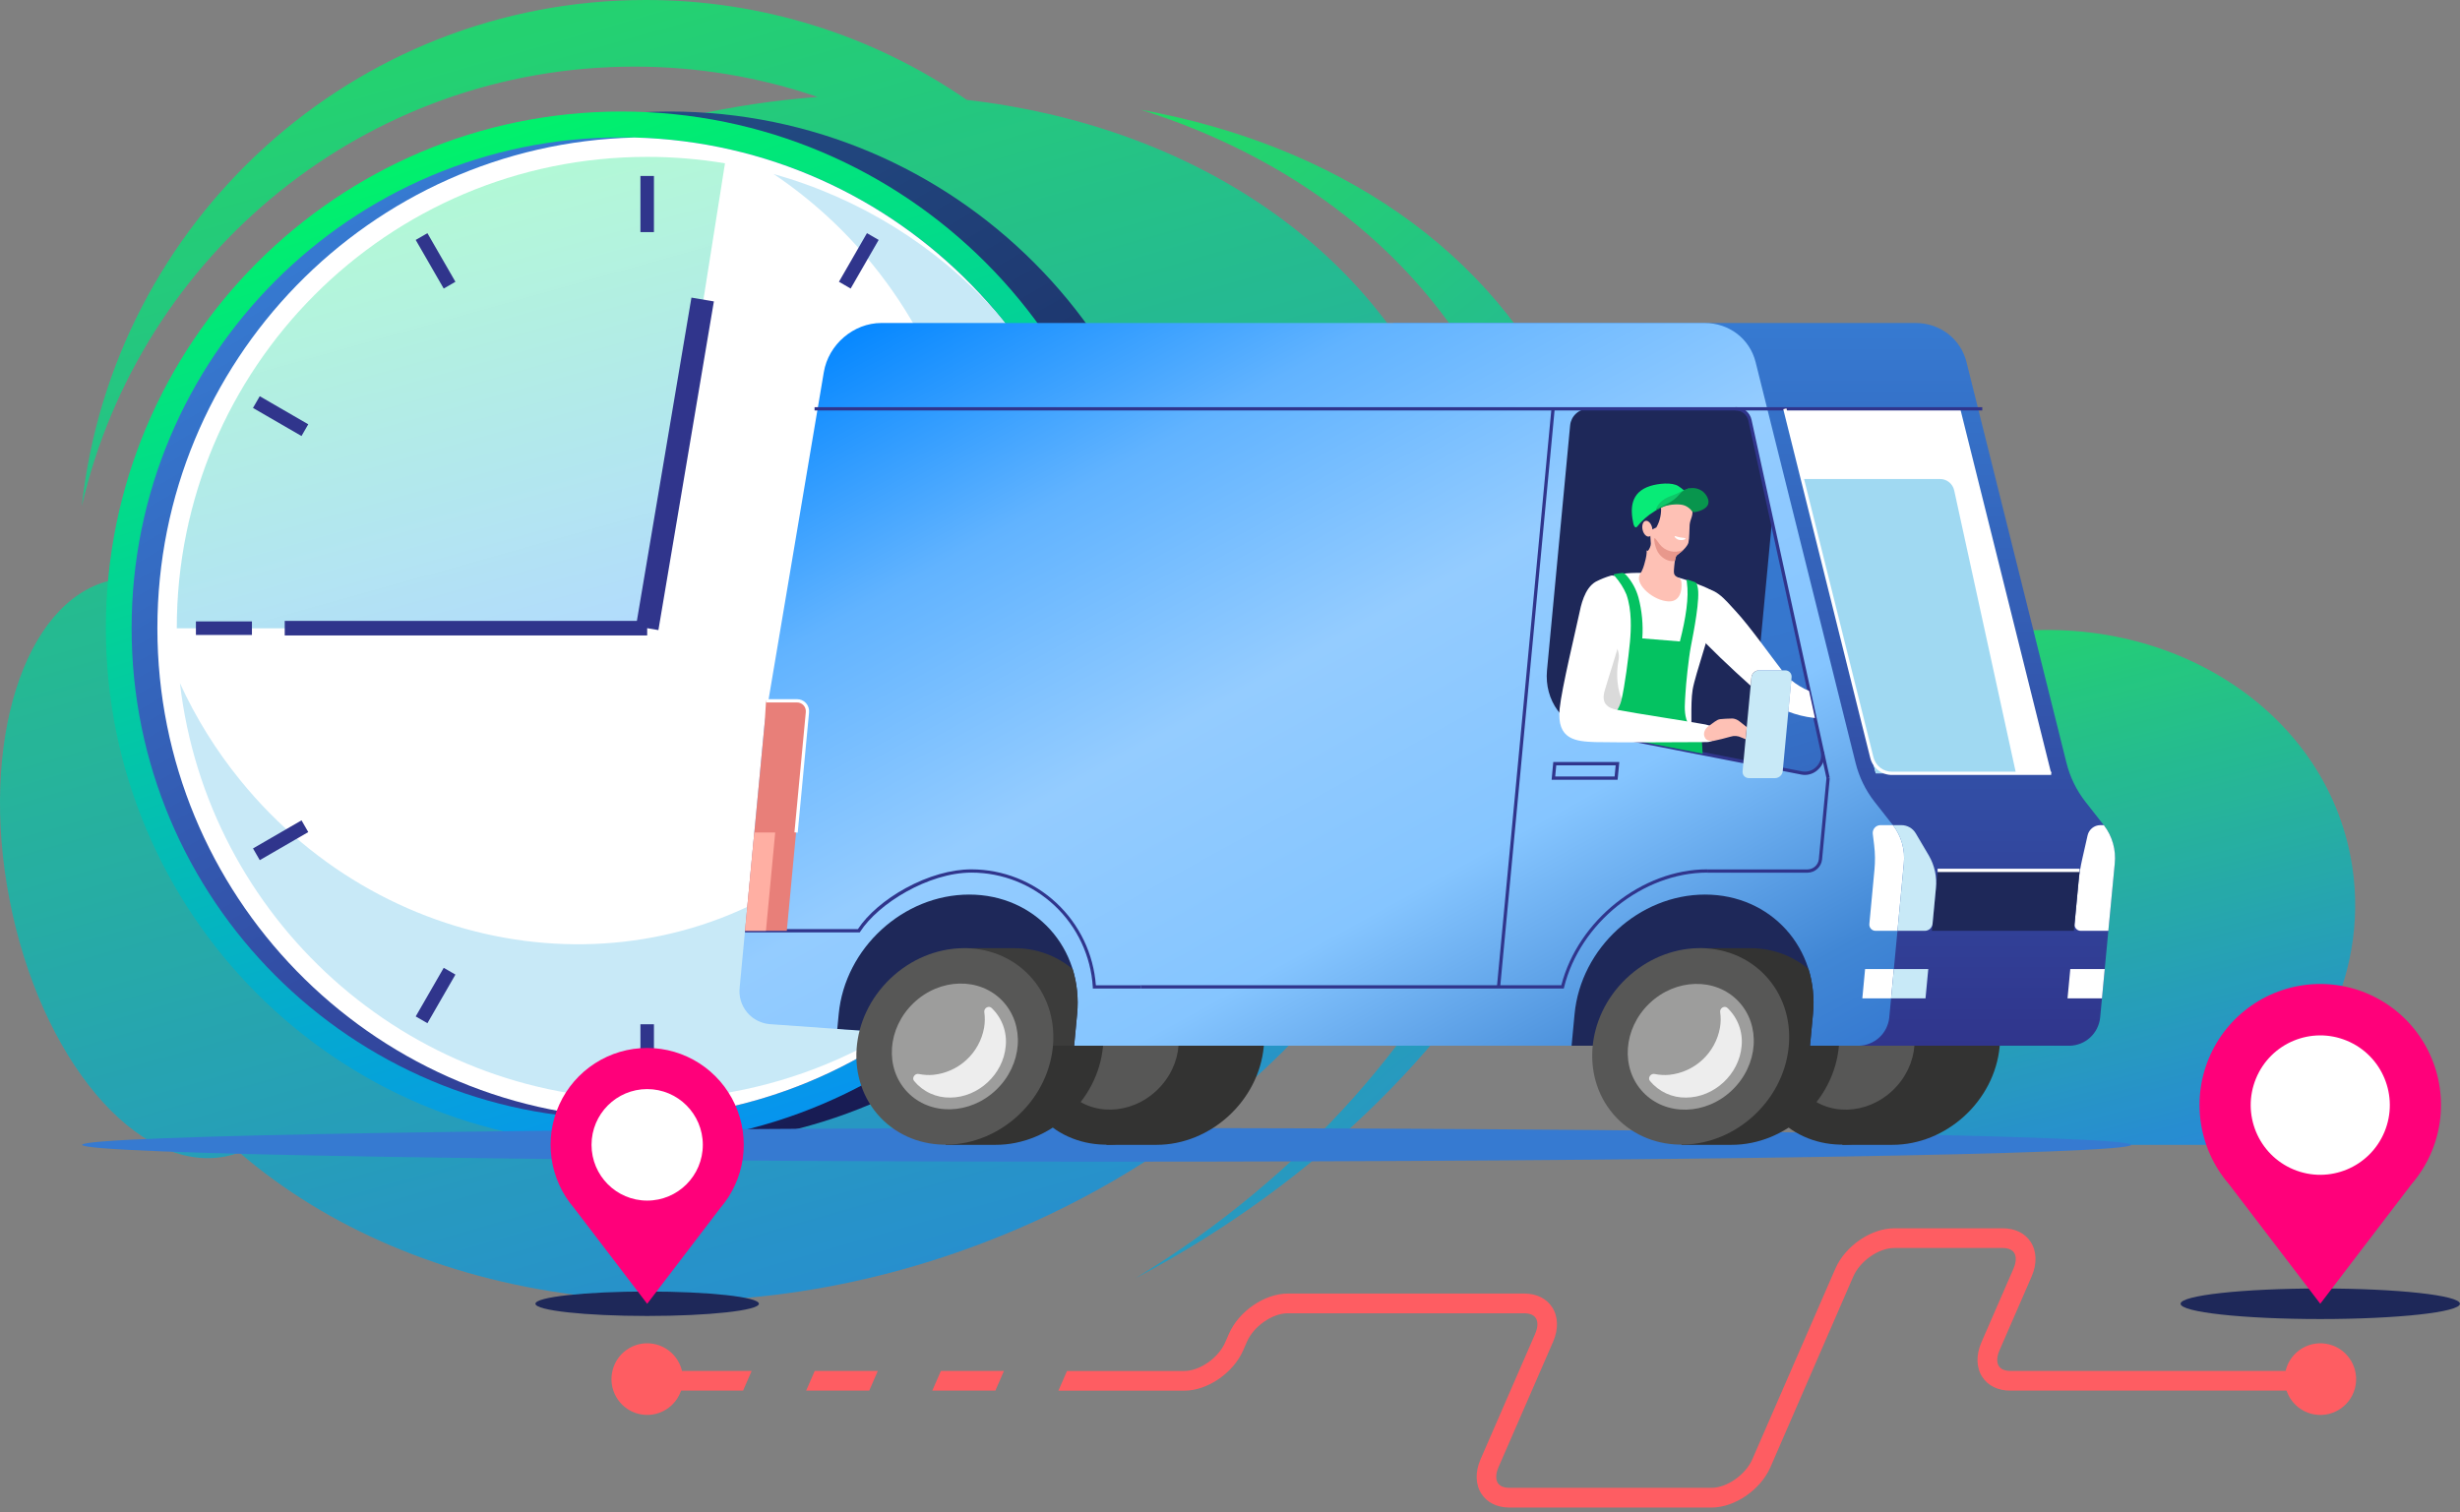
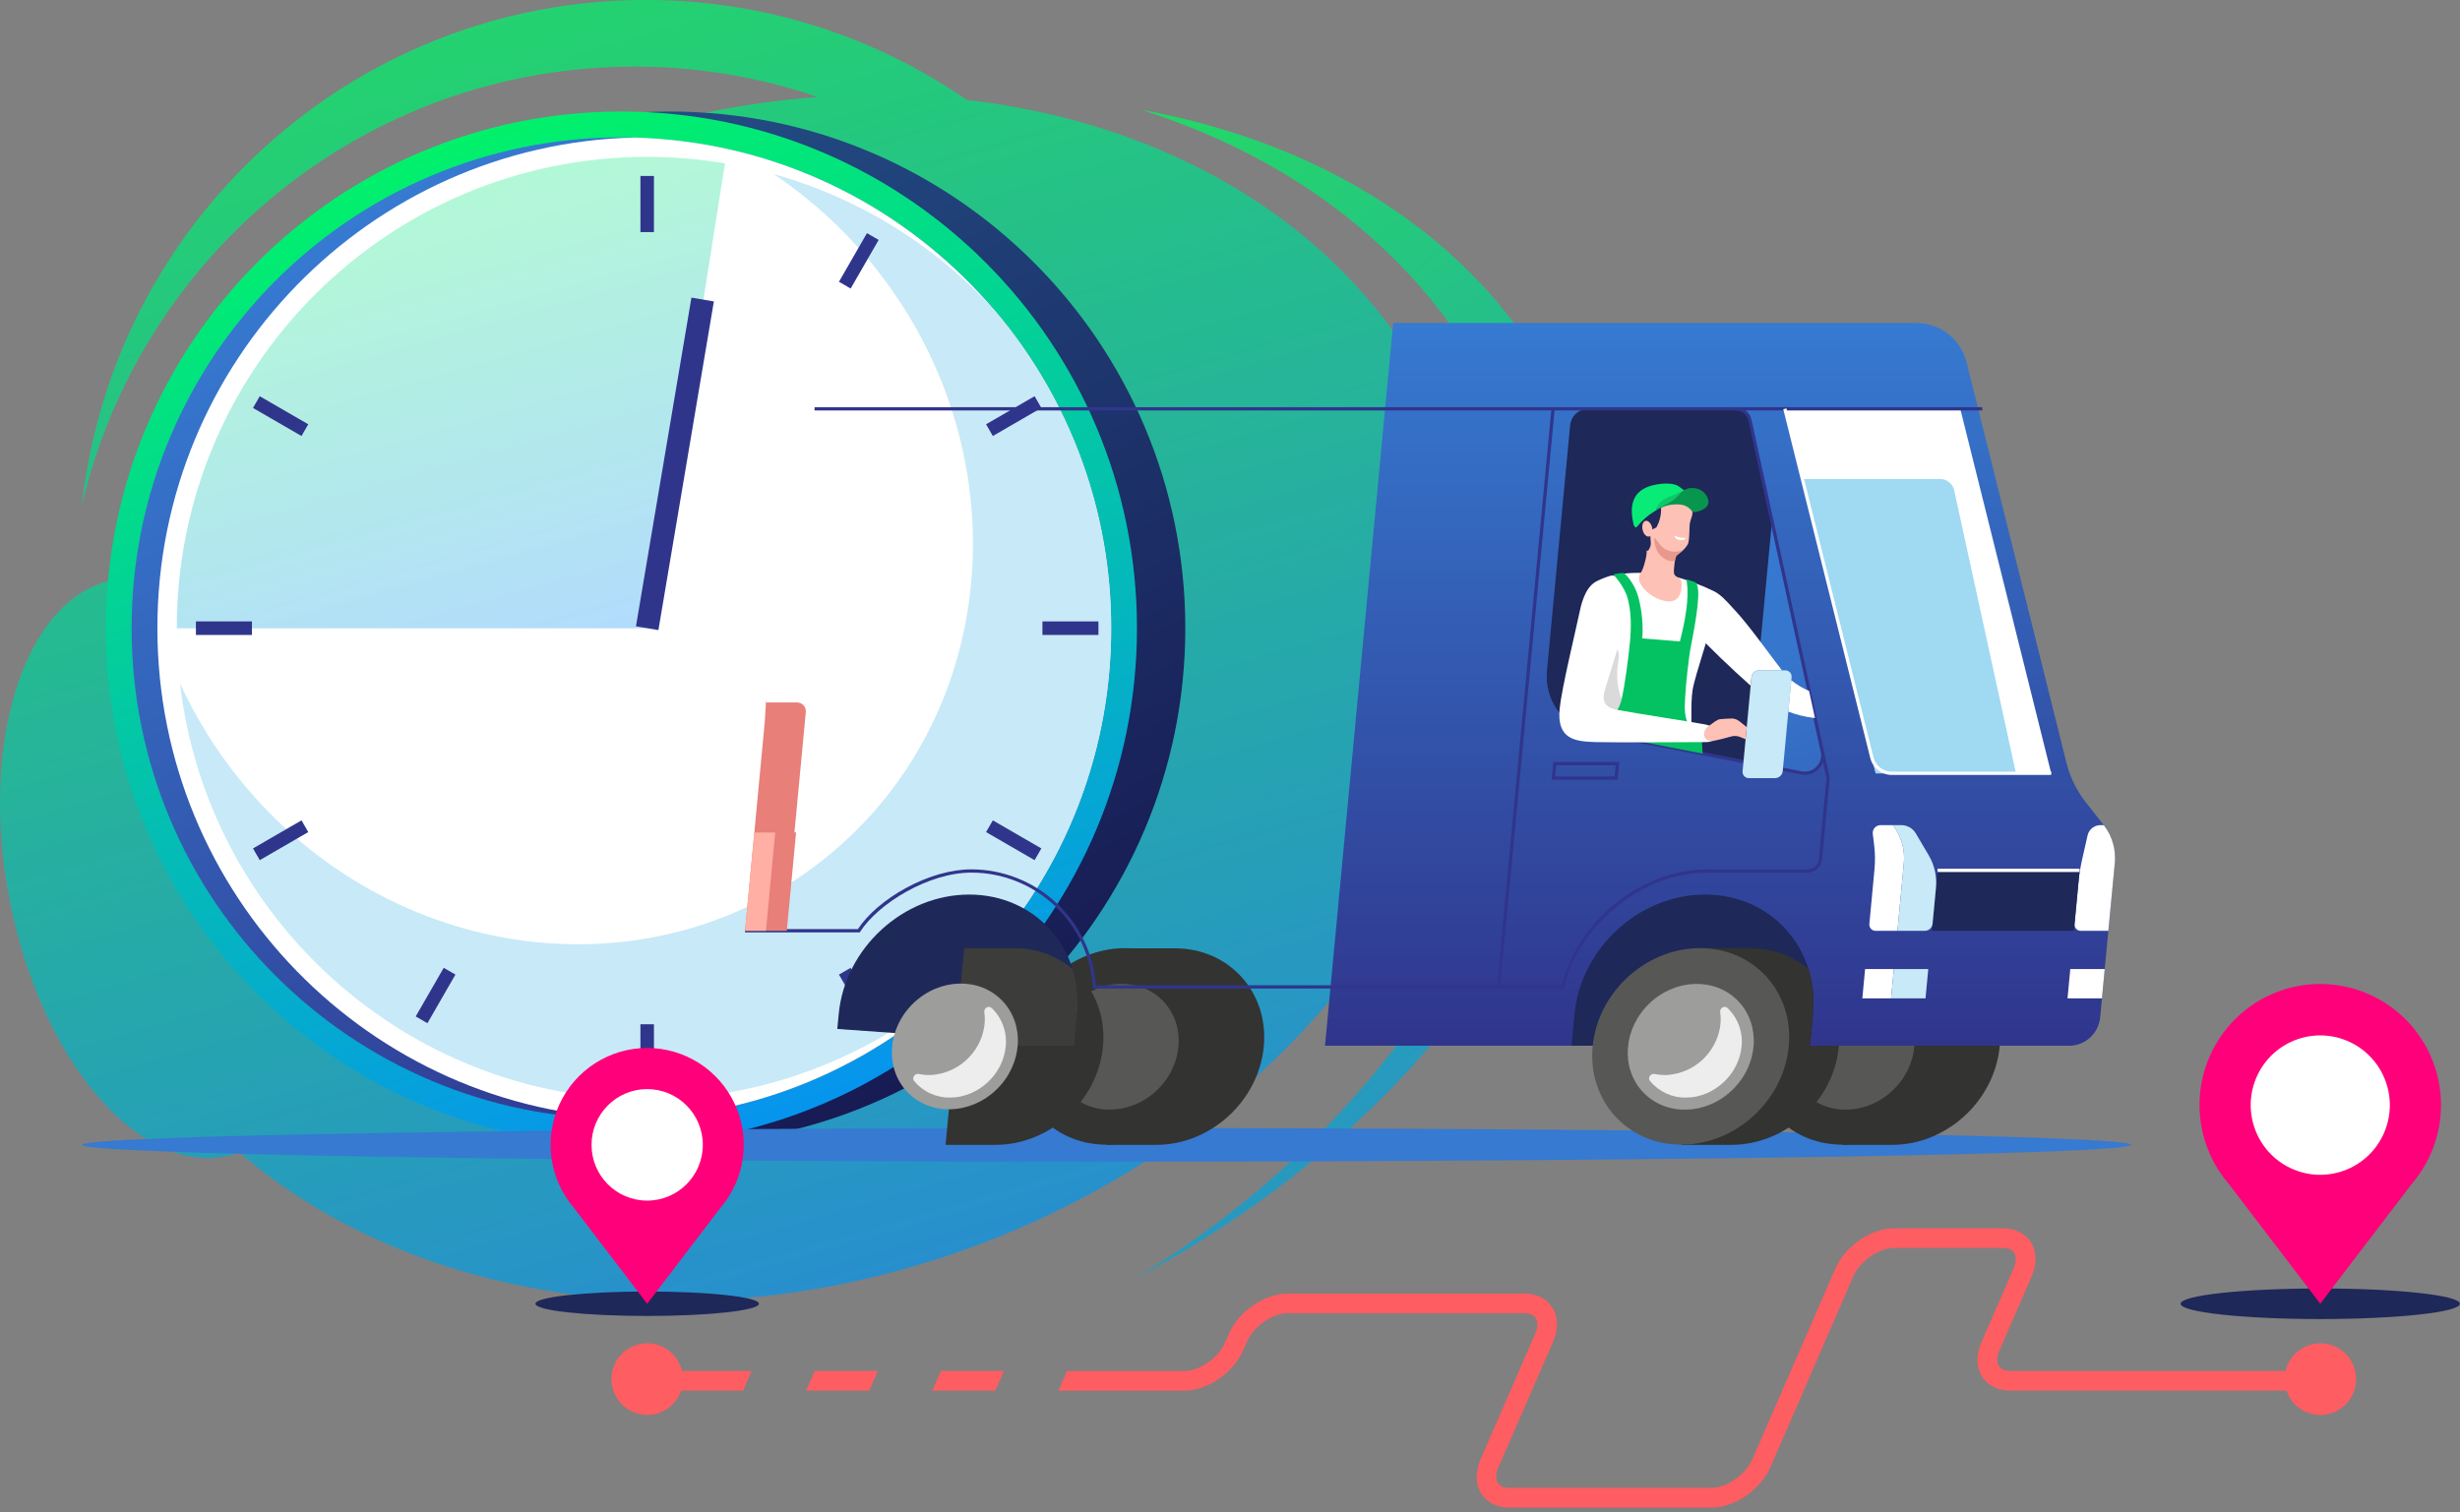
<svg xmlns="http://www.w3.org/2000/svg" width="540" height="332" viewBox="0 0 540 332" fill="none">
  <rect x="0" y="0" width="540" height="332" fill="#808080" stroke="none" />
  <g opacity="0.85">
-     <path opacity="0.85" d="M515.973 188.082C509.4 153.942 472.774 132.326 434.185 139.805C395.595 147.283 369.651 181.02 376.258 215.168C379.133 230.096 387.761 242.628 399.774 251.383H487.305C508.701 236.825 520.693 212.569 515.973 188.082Z" fill="url(#paint0_linear_37_140)" />
    <path opacity="0.85" d="M318.676 96.695C302.637 54.389 261.348 27.588 212.221 21.934C191.487 7.611 166.891 -0.04 141.71 0C77.567 0 24.743 48.624 17.96 111.109C30.753 55.826 80.205 14.628 139.233 14.628C152.928 14.611 166.531 16.863 179.494 21.291C160.803 22.695 142.414 26.818 124.907 33.531C76.018 52.161 39.865 87.775 24.007 127.512C5.249 132.19 -4.554 163.085 2.069 197.422C8.811 232.394 30.038 257.692 49.479 253.928C50.525 253.723 51.554 253.436 52.556 253.072C91.482 286.54 154.91 296.127 215.693 272.95C297.641 241.722 343.749 162.809 318.676 96.695Z" fill="url(#paint1_linear_37_140)" />
    <path opacity="0.85" d="M250.437 24.096C286.068 35.326 314.937 58.211 329.678 90.922C358.699 155.33 323.006 235.754 249.253 280.659C330.812 237.649 372.979 154.984 343.958 90.576C327.837 54.801 292.99 31.826 250.437 24.096Z" fill="url(#paint2_linear_37_140)" />
  </g>
  <path d="M147.018 251.375C209.521 251.375 260.19 200.584 260.19 137.931C260.19 75.278 209.521 24.487 147.018 24.487C84.515 24.487 33.847 75.278 33.847 137.931C33.847 200.584 84.515 251.375 147.018 251.375Z" fill="url(#paint3_linear_37_140)" />
  <path d="M136.406 251.375C198.909 251.375 249.578 200.584 249.578 137.931C249.578 75.278 198.909 24.487 136.406 24.487C73.903 24.487 23.235 75.278 23.235 137.931C23.235 200.584 73.903 251.375 136.406 251.375Z" fill="url(#paint4_linear_37_140)" />
  <path d="M136.406 245.704C195.785 245.704 243.921 197.452 243.921 137.931C243.921 78.409 195.785 30.158 136.406 30.158C77.028 30.158 28.892 78.409 28.892 137.931C28.892 197.452 77.028 245.704 136.406 245.704Z" fill="url(#paint5_linear_37_140)" />
  <path d="M243.917 137.931C243.917 196.504 197.304 244.18 139.233 245.663C81.162 244.164 34.549 196.504 34.549 137.931C34.549 79.358 81.162 31.681 139.233 30.195C197.292 31.698 243.917 79.358 243.917 137.931Z" fill="white" />
  <path d="M243.917 137.931C243.955 163.385 234.968 188.024 218.56 207.45C208.892 218.165 197.087 226.726 183.91 232.58C170.733 238.434 156.477 241.45 142.064 241.434C89.107 241.434 45.465 201.487 39.5 150.01C42.99 157.632 47.429 164.78 52.712 171.284C85.546 211.774 143.247 219.294 181.602 188.058C219.957 156.821 224.435 98.664 191.61 58.157C185.378 50.45 178.027 43.724 169.803 38.205C188.58 43.46 205.489 53.937 218.573 68.424C234.973 87.849 243.956 112.483 243.917 137.931V137.931Z" fill="#C8E9F7" />
  <path d="M144.553 128.142L159.142 35.857C153.498 34.916 147.785 34.444 142.064 34.445C85.036 34.445 38.805 80.787 38.805 137.947H142.064L144.553 128.142Z" fill="url(#paint6_linear_37_140)" />
-   <path d="M142.064 136.333H62.502V139.525H142.064V136.333Z" fill="#30358C" />
+   <path d="M142.064 136.333H62.502V139.525V136.333Z" fill="#30358C" />
  <path d="M151.779 65.349L139.603 137.516L144.528 138.351L156.705 66.184L151.779 65.349Z" fill="#30358C" />
  <path d="M55.304 136.444H43.008V139.418H55.304V136.444Z" fill="#30358C" />
  <path d="M67.665 93.162L57.017 86.999L55.534 89.574L66.182 95.737L67.665 93.162Z" fill="#30358C" />
-   <path d="M99.97 61.871L93.822 51.197L91.253 52.683L97.401 63.358L99.97 61.871Z" fill="#30358C" />
  <path d="M143.547 50.963V38.637H140.58V50.963H143.547Z" fill="#30358C" />
  <path d="M228.827 139.418H241.123V136.444H228.827V139.418Z" fill="#30358C" />
  <path d="M217.94 95.732L228.589 89.569L227.106 86.994L216.457 93.157L217.94 95.732Z" fill="#30358C" />
  <path d="M186.729 63.355L192.877 52.68L190.308 51.194L184.16 61.868L186.729 63.355Z" fill="#30358C" />
  <path d="M66.186 180.127L55.538 186.29L57.021 188.865L67.67 182.702L66.186 180.127Z" fill="#30358C" />
  <path d="M97.403 212.504L91.255 223.179L93.824 224.665L99.972 213.991L97.403 212.504Z" fill="#30358C" />
  <path d="M140.58 224.899V237.225H143.547V224.899H140.58Z" fill="#30358C" />
  <path d="M216.457 182.703L227.105 188.866L228.589 186.291L217.94 180.128L216.457 182.703Z" fill="#30358C" />
  <path d="M184.162 213.99L190.31 224.664L192.879 223.177L186.731 212.503L184.162 213.99Z" fill="#30358C" />
  <path d="M242.931 255.069C367.136 255.069 467.824 253.415 467.824 251.375C467.824 249.335 367.136 247.681 242.931 247.681C118.726 247.681 18.038 249.335 18.038 251.375C18.038 253.415 118.726 255.069 242.931 255.069Z" fill="#367AD1" />
  <path d="M257.93 208.224C269.82 208.224 278.542 217.882 277.416 229.8C276.29 241.718 265.744 251.375 253.859 251.375H242.865L246.936 208.224H257.93Z" fill="#333332" />
  <path d="M259.075 244.652C268.093 236.029 269.059 222.372 261.233 214.148C253.407 205.924 239.752 206.249 230.734 214.872C221.716 223.496 220.75 237.153 228.576 245.377C236.402 253.6 250.057 253.276 259.075 244.652Z" fill="#333332" />
  <path d="M253.974 239.366C259.746 233.849 260.365 225.109 255.357 219.845C250.35 214.582 241.611 214.787 235.84 220.304C230.068 225.822 229.449 234.561 234.456 239.825C239.464 245.089 248.202 244.884 253.974 239.366Z" fill="#575756" />
  <path d="M419.461 208.224C431.35 208.224 440.076 217.882 438.95 229.8C437.825 241.718 427.275 251.375 415.389 251.375H404.396L408.459 208.224H419.461Z" fill="#333332" />
  <path d="M420.594 244.647C429.613 236.023 430.579 222.366 422.753 214.143C414.927 205.919 401.272 206.243 392.254 214.867C383.236 223.49 382.269 237.148 390.095 245.371C397.921 253.595 411.576 253.271 420.594 244.647Z" fill="#333332" />
  <path d="M415.513 239.377C421.284 233.86 421.904 225.12 416.896 219.856C411.889 214.592 403.15 214.798 397.379 220.315C391.607 225.832 390.987 234.572 395.995 239.836C401.003 245.1 409.741 244.894 415.513 239.377Z" fill="#575756" />
  <path d="M384.162 208.224C396.052 208.224 404.774 217.882 403.652 229.8C402.53 241.718 391.976 251.375 380.091 251.375H369.097L373.168 208.224H384.162Z" fill="#333332" />
  <path d="M222.632 208.224C234.517 208.224 243.243 217.882 242.117 229.8C240.992 241.718 230.446 251.375 218.556 251.375H207.562L211.634 208.224H222.632Z" fill="#333332" />
  <path d="M457.783 176.057C455.803 173.525 454.381 170.602 453.609 167.479L431.679 79.535C430.393 74.379 425.878 70.92 420.438 70.92H305.817L290.854 229.614H454.303C455.973 229.581 457.574 228.941 458.807 227.812C460.04 226.682 460.821 225.142 461.004 223.478L464.2 189.635C464.518 186.613 463.662 183.585 461.809 181.18L457.783 176.057Z" fill="url(#paint7_linear_37_140)" />
-   <path d="M415.517 181.18L411.49 176.057C409.511 173.525 408.088 170.602 407.316 167.479L385.386 79.535C384.1 74.379 379.585 70.92 374.146 70.92H193.463C187.37 70.92 181.865 75.627 180.838 81.718L167.868 158.58L162.371 216.794C162.255 217.776 162.341 218.772 162.623 219.719C162.905 220.667 163.377 221.546 164.011 222.304C164.645 223.061 165.427 223.681 166.308 224.124C167.19 224.568 168.153 224.826 169.137 224.883L235.786 229.614H408.011C409.68 229.581 411.281 228.941 412.514 227.812C413.747 226.682 414.528 225.142 414.711 223.478L417.908 189.635C418.226 186.613 417.369 183.585 415.517 181.18V181.18Z" fill="url(#paint8_linear_37_140)" />
  <path d="M183.796 225.928L184.108 222.655C185.476 208.167 198.298 196.422 212.751 196.422C227.204 196.422 237.812 208.167 236.444 222.655L235.786 229.614L183.796 225.928Z" fill="#1E2859" />
  <path d="M344.981 229.614L345.639 222.655C347.007 208.167 359.829 196.422 374.282 196.422C388.735 196.422 399.342 208.167 397.974 222.655L397.317 229.614H344.981Z" fill="#1E2859" />
  <path d="M397.974 222.655L397.321 229.614H371.151L373.168 208.2H384.162C388.851 208.146 393.405 209.774 397.001 212.792C397.975 215.982 398.306 219.335 397.974 222.655Z" fill="#333332" />
  <path d="M385.3 244.649C394.318 236.026 395.285 222.369 387.459 214.145C379.633 205.921 365.978 206.246 356.96 214.869C347.942 223.493 346.975 237.15 354.801 245.374C362.627 253.597 376.282 253.273 385.3 244.649Z" fill="#575756" />
  <path d="M380.21 239.375C385.982 233.858 386.601 225.118 381.594 219.854C376.586 214.591 367.848 214.796 362.076 220.313C356.304 225.831 355.685 234.57 360.693 239.834C365.7 245.098 374.439 244.893 380.21 239.375Z" fill="#9D9D9C" />
  <path d="M377.597 222.235C377.76 223.372 377.745 224.528 377.552 225.661C377.066 228.362 375.716 230.832 373.707 232.698C371.698 234.563 369.138 235.723 366.414 236.002C365.344 236.095 364.266 236.033 363.214 235.816C362.347 235.631 361.636 236.681 362.187 237.352C363.151 238.518 364.365 239.451 365.739 240.082C367.112 240.713 368.609 241.026 370.12 240.997C376.282 240.972 381.767 235.878 382.301 229.717C382.459 228.173 382.261 226.612 381.723 225.157C381.184 223.701 380.319 222.388 379.195 221.32C378.562 220.715 377.47 221.349 377.597 222.235Z" fill="#EDEDED" />
  <path d="M408.804 219.212H415.114L415.722 212.771H409.412L408.804 219.212Z" fill="white" />
  <path d="M355.084 171.214H340.598L340.963 167.318H355.462L355.084 171.214ZM341.386 170.493H354.426L354.66 168.043H341.617L341.386 170.493Z" fill="#30358C" />
  <path d="M396.816 191.616H374.771V190.895H396.816C397.422 190.882 398.003 190.649 398.451 190.239C398.899 189.83 399.183 189.271 399.252 188.667L400.936 170.819L401.651 170.889L399.967 188.733C399.879 189.515 399.511 190.238 398.932 190.768C398.352 191.299 397.6 191.6 396.816 191.616Z" fill="#30358C" />
  <path d="M343.268 217.058H250.42V216.337H342.726C346.423 202.039 360.461 190.879 374.77 190.879V191.599C360.662 191.599 346.834 202.665 343.334 216.786L343.268 217.058Z" fill="#30358C" />
  <path d="M250.437 217.058H239.882V216.72C239.464 209.925 236.479 203.544 231.533 198.877C226.587 194.21 220.053 191.607 213.261 191.599C203.766 191.599 192.768 198.431 188.837 204.559L188.73 204.724H163.546V204.003H188.319C190.459 200.758 194.276 197.484 198.828 195.001C203.692 192.345 208.811 190.883 213.24 190.883C220.155 190.897 226.81 193.527 231.875 198.247C236.939 202.967 240.04 209.429 240.556 216.341H250.437V217.058Z" fill="#30358C" />
  <path d="M339.587 147.185L344.669 93.343C344.776 92.373 345.232 91.474 345.952 90.816C346.672 90.157 347.606 89.784 348.58 89.765H380.962C381.698 89.749 382.418 89.99 382.997 90.448C383.575 90.906 383.977 91.551 384.133 92.273L400.045 165.165C400.612 167.747 398.138 170.259 395.526 169.752L349.48 160.766C343.136 159.502 338.962 153.811 339.587 147.185Z" fill="#1E2859" />
  <path d="M236.444 222.655L235.786 229.614H209.616L211.634 208.2H222.627C227.316 208.146 231.87 209.774 235.466 212.792C236.442 215.982 236.774 219.335 236.444 222.655Z" fill="#3C3C3B" />
-   <path d="M223.774 244.658C232.792 236.034 233.758 222.377 225.932 214.153C218.106 205.93 204.451 206.254 195.433 214.878C186.415 223.501 185.449 237.158 193.275 245.382C201.101 253.606 214.755 253.281 223.774 244.658Z" fill="#575756" />
  <path d="M218.672 239.297C224.443 233.779 225.061 225.039 220.052 219.776C215.044 214.513 206.305 214.72 200.535 220.238C194.764 225.757 194.146 234.496 199.155 239.759C204.163 245.022 212.901 244.815 218.672 239.297Z" fill="#9D9D9C" />
  <path d="M216.066 222.235C216.228 223.372 216.212 224.528 216.021 225.661C215.535 228.362 214.186 230.832 212.177 232.698C210.168 234.563 207.608 235.723 204.884 236.002C203.813 236.095 202.736 236.033 201.683 235.816C200.812 235.631 200.106 236.681 200.652 237.352C201.617 238.518 202.832 239.451 204.206 240.082C205.58 240.713 207.078 241.026 208.589 240.997C214.752 240.972 220.236 235.878 220.766 229.717C220.926 228.173 220.729 226.613 220.192 225.157C219.654 223.7 218.789 222.388 217.665 221.32C217.032 220.715 215.939 221.349 216.066 222.235Z" fill="#EDEDED" />
  <path d="M450.265 169.798H411.757L391.799 89.765H430.302L450.265 169.798Z" fill="white" />
  <path d="M422.673 219.212H415.114L415.722 212.771H423.281L422.673 219.212Z" fill="#C8E9F7" />
  <path d="M461.406 219.212H453.847L454.455 212.771H462.014L461.406 219.212Z" fill="white" />
  <path d="M462.807 204.382H456.776C456.581 204.386 456.386 204.348 456.207 204.27C456.027 204.192 455.866 204.076 455.735 203.931C455.604 203.785 455.505 203.613 455.446 203.426C455.387 203.239 455.368 203.041 455.392 202.846L456.259 193.638C456.425 191.943 456.699 190.261 457.08 188.601L458.259 183.4C458.406 182.779 458.754 182.223 459.249 181.822C459.744 181.42 460.359 181.194 460.996 181.18H461.817C463.673 183.584 464.531 186.613 464.212 189.635L462.807 204.382Z" fill="white" />
  <path d="M340.561 89.714L328.59 216.664L329.305 216.732L341.277 89.782L340.561 89.714Z" fill="#30358C" />
  <path d="M435.134 89.406H178.804V90.127H435.134V89.406Z" fill="#30358C" />
  <path d="M400.402 165.052L399.7 165.206L400.947 170.915L401.649 170.761L400.402 165.052Z" fill="#30358C" />
  <path d="M411.092 183.042L411.4 185.566C411.617 187.364 411.639 189.179 411.466 190.982L410.348 202.846C410.325 203.041 410.343 203.239 410.402 203.426C410.462 203.613 410.56 203.785 410.691 203.931C410.823 204.076 410.983 204.192 411.163 204.27C411.343 204.348 411.537 204.386 411.733 204.382H416.515L417.908 189.635C418.226 186.613 417.369 183.585 415.517 181.18H412.764C412.529 181.184 412.298 181.236 412.085 181.333C411.871 181.431 411.68 181.571 411.523 181.746C411.366 181.92 411.247 182.126 411.173 182.349C411.098 182.572 411.071 182.808 411.092 183.042V183.042Z" fill="white" />
  <path d="M455.248 204.382H424.074L425.327 191.109H456.501L455.248 204.382Z" fill="#1E2859" />
  <path d="M423.421 187.872L420.52 182.959C420.191 182.407 419.722 181.952 419.16 181.64C418.599 181.328 417.966 181.169 417.324 181.18H415.517C417.369 183.585 418.226 186.613 417.908 189.635L416.515 204.382H422.542C422.96 204.375 423.361 204.214 423.669 203.932C423.978 203.649 424.173 203.263 424.218 202.846L424.957 195.021C425.21 192.536 424.672 190.034 423.421 187.872V187.872Z" fill="#C8E9F7" />
  <path d="M168.16 153.864L167.868 158.58L163.546 204.382H172.712L177.231 156.422C177.27 156.097 177.238 155.768 177.14 155.456C177.041 155.145 176.876 154.858 176.657 154.616C176.439 154.373 176.17 154.181 175.871 154.051C175.572 153.922 175.248 153.858 174.922 153.864H168.16Z" fill="#E87F79" />
  <path d="M170.169 182.791H165.584L163.546 204.382H168.131L170.169 182.791Z" fill="#FFAFA3" />
  <path d="M175.107 182.823L174.392 182.758L176.881 156.401C176.912 156.125 176.885 155.846 176.8 155.581C176.716 155.316 176.577 155.072 176.392 154.865C176.206 154.663 175.98 154.503 175.728 154.396C175.476 154.288 175.204 154.234 174.93 154.239H168.159V153.518H174.93C175.304 153.513 175.675 153.586 176.018 153.735C176.362 153.883 176.67 154.103 176.922 154.379C177.175 154.66 177.366 154.991 177.482 155.351C177.598 155.711 177.637 156.091 177.596 156.467L175.107 182.823Z" fill="white" />
  <path d="M442.533 169.793H411.745L395.641 105.175H425.8C426.536 105.16 427.255 105.402 427.834 105.859C428.412 106.316 428.814 106.961 428.971 107.683L442.533 169.793Z" fill="#A0D9F2" />
  <path d="M395.538 169.732L384.906 167.673C384.419 166.033 384.256 164.314 384.425 162.611L388.973 114.428L400.065 165.144C400.608 167.726 398.138 170.238 395.538 169.732Z" fill="url(#paint9_linear_37_140)" />
  <path d="M396.216 170.156C395.965 170.155 395.715 170.132 395.468 170.086L349.422 161.1L349.562 160.392L395.604 169.377C396.171 169.476 396.754 169.432 397.3 169.25C397.847 169.067 398.339 168.752 398.734 168.331C399.139 167.934 399.44 167.442 399.607 166.899C399.775 166.356 399.806 165.78 399.696 165.222L383.78 92.351C383.643 91.709 383.286 91.135 382.772 90.728C382.257 90.322 381.617 90.109 380.962 90.127V89.394C381.782 89.374 382.583 89.642 383.227 90.152C383.871 90.662 384.316 91.382 384.487 92.186L400.398 165.053C400.534 165.728 400.5 166.426 400.299 167.083C400.098 167.741 399.737 168.339 399.248 168.821C398.857 169.235 398.387 169.567 397.867 169.796C397.346 170.025 396.785 170.147 396.216 170.156V170.156Z" fill="#30358C" />
  <path d="M450.261 170.156H415.393C414.287 170.179 413.205 169.825 412.325 169.152C411.445 168.479 410.819 167.526 410.55 166.45L391.45 89.851L392.149 89.674L411.248 166.273C411.478 167.194 412.013 168.011 412.766 168.587C413.519 169.164 414.446 169.468 415.393 169.448H450.261V170.156Z" fill="white" />
  <path d="M383.903 170.852H389.655C390.073 170.845 390.473 170.686 390.782 170.404C391.091 170.122 391.286 169.736 391.331 169.32L393.274 148.729C393.298 148.534 393.279 148.337 393.22 148.149C393.161 147.962 393.062 147.79 392.931 147.645C392.8 147.499 392.639 147.383 392.459 147.305C392.28 147.227 392.086 147.189 391.89 147.193H386.138C385.72 147.201 385.32 147.362 385.011 147.645C384.703 147.927 384.508 148.313 384.462 148.729L382.519 169.32C382.496 169.514 382.515 169.712 382.574 169.898C382.634 170.085 382.732 170.256 382.863 170.402C382.995 170.547 383.155 170.662 383.335 170.74C383.514 170.817 383.708 170.856 383.903 170.852Z" fill="#C8E9F7" />
  <path d="M456.501 190.747H425.327V191.468H456.501V190.747Z" fill="white" />
  <path d="M117.533 286.264C117.533 287.747 128.514 288.949 142.064 288.949C155.613 288.949 166.59 287.747 166.59 286.264C166.59 284.782 155.609 283.579 142.064 283.579C128.518 283.579 117.533 284.782 117.533 286.264Z" fill="#1E2859" />
  <path d="M126.008 265.241C123.355 262.159 121.641 258.378 121.07 254.348C120.498 250.318 121.093 246.208 122.784 242.507C124.475 238.806 127.19 235.669 130.608 233.47C134.025 231.271 138.001 230.102 142.061 230.102C146.122 230.102 150.098 231.271 153.515 233.47C156.933 235.669 159.648 238.806 161.339 242.507C163.03 246.208 163.625 250.318 163.053 254.348C162.482 258.378 160.768 262.159 158.115 265.241L142.064 286.277L126.008 265.241Z" fill="#FF007A" />
  <path d="M142.063 263.618C148.809 263.618 154.277 258.137 154.277 251.375C154.277 244.613 148.809 239.132 142.063 239.132C135.318 239.132 129.849 244.613 129.849 251.375C129.849 258.137 135.318 263.618 142.063 263.618Z" fill="white" />
  <path d="M509.326 289.625C526.259 289.625 539.986 288.122 539.986 286.268C539.986 284.415 526.259 282.912 509.326 282.912C492.393 282.912 478.666 284.415 478.666 286.268C478.666 288.122 492.393 289.625 509.326 289.625Z" fill="#1E2859" />
  <path d="M489.257 259.974C485.941 256.121 483.799 251.395 483.085 246.358C482.371 241.321 483.114 236.184 485.228 231.558C487.342 226.932 490.736 223.011 495.007 220.263C499.279 217.515 504.248 216.053 509.324 216.053C514.4 216.053 519.369 217.515 523.64 220.263C527.912 223.011 531.306 226.932 533.419 231.558C535.533 236.184 536.277 241.321 535.563 246.358C534.849 251.395 532.706 256.121 529.391 259.974L509.326 286.268L489.257 259.974Z" fill="#FF007A" />
  <path d="M523.431 248.506C526.657 240.698 522.958 231.746 515.168 228.511C507.379 225.277 498.448 228.985 495.222 236.794C491.995 244.602 495.694 253.554 503.484 256.788C511.274 260.023 520.204 256.315 523.431 248.506Z" fill="white" />
  <path d="M149.816 304.074C150.51 299.786 147.605 295.745 143.327 295.049C139.05 294.353 135.019 297.265 134.325 301.553C133.63 305.841 136.535 309.882 140.813 310.578C145.091 311.274 149.121 308.362 149.816 304.074Z" fill="#FE5D62" />
  <path d="M517.096 304.078C517.79 299.79 514.885 295.749 510.608 295.053C506.33 294.357 502.299 297.269 501.605 301.557C500.911 305.845 503.815 309.886 508.093 310.582C512.371 311.278 516.402 308.366 517.096 304.078Z" fill="#FE5D62" />
  <path d="M164.996 301.016H142.063V305.344H163.114L164.996 301.016Z" fill="#FE5D62" />
  <path d="M192.69 301.016H178.845L176.959 305.344H190.804L192.69 301.016Z" fill="#FE5D62" />
  <path d="M441.3 301.016C440.61 301.016 439.37 300.88 438.778 299.97C438.252 299.146 438.305 297.911 438.918 296.486L445.967 280.285C447.175 277.513 447.101 274.746 445.766 272.699C444.501 270.763 442.319 269.697 439.628 269.697H415.8C410.718 269.697 405.045 273.588 402.884 278.555L384.651 320.425C383.176 323.818 379.072 326.684 375.691 326.684H331.321C330.631 326.684 329.39 326.548 328.799 325.642C328.273 324.819 328.322 323.583 328.938 322.159L340.922 294.616C342.13 291.844 342.056 289.077 340.717 287.03C339.455 285.095 337.274 284.028 334.583 284.028H282.679C277.597 284.028 271.919 287.92 269.758 292.886L268.936 294.768C267.457 298.162 263.357 301.028 259.976 301.028H234.217L232.335 305.356H259.976C265.058 305.356 270.732 301.465 272.893 296.498L273.714 294.616C275.189 291.223 279.293 288.356 282.675 288.356H334.595C335.281 288.356 336.526 288.492 337.118 289.402C337.644 290.226 337.59 291.461 336.978 292.886L324.994 320.425C323.79 323.2 323.864 325.964 325.2 328.01C326.465 329.946 328.642 331.013 331.337 331.013H375.707C380.789 331.013 386.463 327.125 388.628 322.159L406.815 280.285C408.294 276.891 412.394 274.025 415.776 274.025H439.604C440.294 274.025 441.535 274.161 442.126 275.071C442.652 275.895 442.599 277.13 441.986 278.555L434.937 294.756C433.729 297.528 433.803 300.295 435.138 302.342C436.403 304.277 438.585 305.344 441.276 305.344H509.301V301.016H441.3Z" fill="#FE5D62" />
  <path d="M220.38 301.016H206.535L204.65 305.344H218.495L220.38 301.016Z" fill="#FE5D62" />
  <path d="M375.428 129.476C373.99 128.653 369.426 127.005 367.889 126.692C364.675 125.976 361.381 125.681 358.091 125.815C356.645 125.902 354.262 126.062 353.161 127.178C352.253 128.101 351.575 129.723 351.164 131.017C350.096 134.369 350.305 142.856 350.19 145.9C350.075 148.815 349.623 150.57 349.147 152.761C348.67 154.952 348.325 156.43 347.824 158.563C347.631 159.366 347.656 159.947 347.939 160.342C348.447 160.51 348.964 160.647 349.488 160.754L352.31 161.302C357.368 161.788 367.922 162.784 369.61 162.71C369.952 162.705 370.284 162.595 370.563 162.397C370.842 162.198 371.054 161.92 371.172 161.598C371.488 160.433 371.02 154.713 371.554 151.443C372.088 148.173 375.83 137.647 376.484 133.619C376.849 131.585 376.89 130.3 375.428 129.476Z" fill="white" />
  <path d="M356.719 154.754C355.548 153.424 354.451 149.363 355.281 145.047C355.889 141.88 353.226 139.562 350.273 140.599C350.236 142.77 350.24 144.718 350.195 145.9C350.08 148.815 349.628 150.57 349.155 152.761C348.683 154.951 348.334 156.43 347.828 158.563C347.635 159.366 347.66 159.947 347.943 160.342C348.451 160.51 348.968 160.647 349.492 160.754L352.314 161.302L355.576 161.615C356.044 161.268 356.438 160.831 356.735 160.33C358.506 157.455 357.926 156.137 356.719 154.754Z" fill="#DADADA" />
  <path d="M371.443 111.912C370.95 109.8 368.744 108.478 365.724 108.305C363.325 108.165 361.139 109.511 360.305 111.327C359.512 113.061 359.282 115.923 361.336 120.256C361.829 121.289 360.852 124.267 360.679 124.724C360.268 125.795 360.079 125.811 359.857 126.371C359.077 128.484 362.972 131.906 366.262 132.05C369.331 132.182 369.237 128.476 369.052 127.623C368.904 126.944 368.329 126.837 368.012 126.622C367.491 126.272 367.425 125.959 367.441 125.305C367.441 125.173 367.441 125.029 367.47 124.864C367.544 124.147 367.639 122.315 368.082 121.928C368.46 121.598 368.653 121.483 369.077 121.145C369.5 120.808 370.469 119.852 370.634 119.131C370.872 118.094 370.818 116.269 370.901 115.227C371.02 113.922 371.751 113.226 371.443 111.912Z" fill="#FEC1B5" />
  <path d="M364.261 119.432C364.109 119.243 363.296 118.015 363.173 118.172C362.943 118.468 363.382 120.231 363.781 120.968C364.047 121.49 364.417 121.952 364.869 122.325C365.32 122.698 365.843 122.973 366.406 123.134C366.82 123.229 367.248 123.242 367.667 123.171C367.749 122.685 367.86 122.125 368.078 121.936C368.46 121.611 368.649 121.491 369.068 121.154C369.218 121.037 369.35 120.898 369.458 120.742C368.575 121.159 367.574 121.257 366.626 121.018C365.679 120.779 364.843 120.219 364.261 119.432V119.432Z" fill="#E8988C" />
  <path d="M366.036 106.802C363.185 106.616 360.075 107.79 359.64 109.684C359.479 110.401 359.549 111.105 359.114 111.583C357.881 112.909 358.925 115.701 359.323 116.726C359.87 118.16 361.197 121.145 361.681 120.948C361.977 120.828 362.409 119.819 362.38 119.379C362.314 118.44 362.281 117.46 362.133 116.529C362.064 116.322 362.046 116.102 362.08 115.887C362.113 115.672 362.198 115.469 362.326 115.293C362.437 115.54 362.688 116.257 362.688 116.257L363.588 115.816C364.409 114.366 364.759 112.695 364.59 111.035C364.78 110.793 365.025 110.599 365.305 110.471C366.772 109.833 368.025 106.929 366.036 106.802Z" fill="#1E2859" />
  <path d="M362.647 115.8C362.881 116.747 362.61 117.645 362.039 117.801C361.468 117.958 360.806 117.324 360.58 116.376C360.354 115.429 360.617 114.531 361.188 114.375C361.759 114.218 362.413 114.857 362.647 115.8Z" fill="#FEC1B5" />
  <path d="M358.555 115.03C358.637 115.413 358.966 116.121 359.377 115.623C360.437 114.284 361.728 113.147 363.189 112.266C364.182 111.57 365.297 111.067 366.476 110.784C368.034 110.419 369.668 110.573 371.13 111.224C371.356 111.336 371.574 111.072 371.471 110.689C371.061 109.153 370.329 107.971 368.423 106.74C367.026 105.838 364.019 106.155 362.261 106.703C357.848 108.095 357.836 111.752 358.555 115.03Z" fill="#08EB77" />
  <path d="M363.756 111.776C364.109 111.566 365.284 111.047 365.962 110.693C366.642 110.335 367.286 109.912 367.885 109.429C368.448 108.988 368.912 108.193 369.861 107.642C370.181 107.448 370.541 107.327 370.913 107.287C370.991 107.287 370.888 107.176 370.412 107.337C369.421 107.675 367.889 108.535 366.957 108.84C364.524 109.643 363.67 111.167 363.53 111.817C363.51 111.929 363.592 111.871 363.756 111.776Z" fill="#0DC868" />
  <path d="M363.608 111.826C364.988 111.002 367.117 110.393 368.661 108.531C368.967 108.153 369.343 107.838 369.77 107.605C370.197 107.373 370.665 107.226 371.148 107.175C371.631 107.124 372.119 107.169 372.585 107.307C373.051 107.444 373.485 107.673 373.862 107.979C374.454 108.494 375.333 109.664 374.939 110.763C374.581 111.752 372.979 112.308 372.104 112.431C371.693 112.489 371.578 112.431 371.402 112.213C370.991 111.68 370.449 111.264 369.828 111.006C368.628 110.533 366.513 110.776 365.366 111.163C364.823 111.382 364.293 111.635 363.781 111.92C363.555 112.069 363.411 111.949 363.608 111.826Z" fill="#08954D" />
  <path d="M370.001 118.267C369.976 118.427 369.397 118.678 368.694 118.563C367.992 118.448 367.536 117.908 367.597 117.764C367.659 117.62 368.123 117.896 368.83 118.003C369.537 118.11 370.021 118.106 370.001 118.267Z" fill="white" />
  <path d="M384.462 148.721C384.508 148.304 384.703 147.919 385.012 147.636C385.32 147.354 385.72 147.193 386.138 147.185H391.154C388.792 144.162 384.055 137.466 381.04 134.221C378.484 131.465 376.41 128.649 372.749 129.316C371.159 129.604 370.617 132.318 370.757 134.048C370.876 135.509 371.578 138.03 372.597 139.241C374.557 141.576 380.193 146.909 384.289 150.566L384.462 148.721Z" fill="white" />
  <path d="M397.112 151.706C395.703 151.118 394.388 150.326 393.209 149.355L392.555 156.253C394.325 156.937 396.173 157.395 398.056 157.616L398.41 157.653L397.112 151.706Z" fill="white" />
  <path d="M373.739 165.478L349.5 160.746C348.944 160.644 348.395 160.506 347.857 160.334C348.032 160.171 348.224 160.026 348.428 159.902C349.886 159 351.949 158.868 353.296 157.777C354.571 156.792 355.484 155.412 355.893 153.852C356.669 150.611 357.466 144.45 357.799 140.913C358.046 138.265 358.247 133.953 357.01 130.51C356.397 129.051 355.537 127.709 354.467 126.544C354.155 126.211 354.13 126.132 354.434 126.05C354.845 125.951 355.638 125.865 356.037 125.807C356.435 125.749 356.665 125.968 356.99 126.293C358.245 127.698 359.159 129.375 359.66 131.194C360.432 134.121 360.718 137.155 360.506 140.175C362.741 140.336 366.57 140.653 368.756 140.843C370.066 135.728 370.773 131.111 370.292 127.891C370.218 127.384 370.169 127.166 370.449 127.269C370.802 127.401 371.582 127.648 372.063 127.817C372.474 127.961 372.585 128.603 372.634 128.793C373.287 131.239 371.759 138.878 371.159 141.992C370.666 144.553 370.079 150.228 369.972 152.324C369.873 154.206 369.631 156.084 370.173 157.945C370.502 158.915 371 159.819 371.644 160.614C372.56 161.611 373.501 161.85 373.604 163.003C373.649 163.382 373.698 164.37 373.739 165.478Z" fill="#04C261" />
  <path d="M342.364 155.569C342.828 151.08 345.872 138.479 346.612 134.978C347.023 132.993 347.791 129.143 350.309 127.714C351.361 127.17 352.461 126.729 353.596 126.396C353.768 126.335 353.956 126.333 354.129 126.39C354.302 126.447 354.452 126.561 354.553 126.713C355.47 127.804 355.979 129.11 356.562 130.831C357.269 132.89 356.628 136.44 355.905 139.339C354.857 143.561 352.943 149.137 352.208 151.789C351.209 155.339 354.262 155.705 355.264 155.907C358.493 156.549 372.342 158.67 374.368 159.074C376.594 159.519 376.751 160.721 376.652 161.742C376.594 162.319 375.781 162.937 374.598 162.941C371.254 162.941 355.289 163.068 350.166 162.941C346.012 162.784 341.653 162.512 342.364 155.569Z" fill="white" />
  <path d="M383.431 159.642C382.798 159.127 382.198 158.654 381.861 158.407C381.431 158.05 380.908 157.826 380.354 157.76C379.294 157.76 378.263 157.851 377.597 157.908C376.862 157.966 375.933 158.86 375.132 159.378C374.331 159.897 373.665 161.026 374.31 162.072C374.623 162.587 375.416 162.813 376.102 162.685C377.022 162.517 378.821 162.051 379.84 161.759C380.238 161.626 380.659 161.574 381.077 161.605C381.495 161.637 381.903 161.752 382.276 161.944C382.626 162.101 382.93 162.224 383.201 162.319L383.431 159.642Z" fill="#FEC1B5" />
  <defs>
    <linearGradient id="paint0_linear_37_140" x1="408.486" y1="127.164" x2="445.699" y2="270.114" gradientUnits="userSpaceOnUse">
      <stop stop-color="#00FF57" />
      <stop offset="1" stop-color="#0788FF" />
    </linearGradient>
    <linearGradient id="paint1_linear_37_140" x1="76.359" y1="-28.204" x2="178.468" y2="328.225" gradientUnits="userSpaceOnUse">
      <stop stop-color="#00FF57" />
      <stop offset="1" stop-color="#0788FF" />
    </linearGradient>
    <linearGradient id="paint2_linear_37_140" x1="273.619" y1="-1.234" x2="442.873" y2="208.679" gradientUnits="userSpaceOnUse">
      <stop stop-color="#00FF57" />
      <stop offset="1" stop-color="#0788FF" />
    </linearGradient>
    <linearGradient id="paint3_linear_37_140" x1="203.614" y1="236.195" x2="90.013" y2="39.903" gradientUnits="userSpaceOnUse">
      <stop stop-color="#181B53" />
      <stop offset="1" stop-color="#234F87" />
    </linearGradient>
    <linearGradient id="paint4_linear_37_140" x1="76.332" y1="2.087" x2="166.869" y2="278.781" gradientUnits="userSpaceOnUse">
      <stop stop-color="#00FF57" />
      <stop offset="1" stop-color="#0788FF" />
    </linearGradient>
    <linearGradient id="paint5_linear_37_140" x1="190.172" y1="231.282" x2="82.249" y2="44.804" gradientUnits="userSpaceOnUse">
      <stop stop-color="#30358C" />
      <stop offset="1" stop-color="#367AD1" />
    </linearGradient>
    <linearGradient id="paint6_linear_37_140" x1="67.035" y1="24.226" x2="103.401" y2="153.754" gradientUnits="userSpaceOnUse">
      <stop stop-color="#00FF57" stop-opacity="0.3" />
      <stop offset="1" stop-color="#0788FF" stop-opacity="0.31" />
    </linearGradient>
    <linearGradient id="paint7_linear_37_140" x1="377" y1="229.614" x2="377" y2="70.92" gradientUnits="userSpaceOnUse">
      <stop stop-color="#30358C" />
      <stop offset="1" stop-color="#367AD1" />
    </linearGradient>
    <linearGradient id="paint8_linear_37_140" x1="227.145" y1="51.021" x2="345.291" y2="265.772" gradientUnits="userSpaceOnUse">
      <stop stop-color="#0788FF" />
      <stop offset="0.22" stop-color="#61B3FF" />
      <stop offset="0.45" stop-color="#94CCFF" />
      <stop offset="0.68" stop-color="#85C5FF" />
      <stop offset="0.91" stop-color="#4187D5" />
      <stop offset="1" stop-color="#367AD1" />
    </linearGradient>
    <linearGradient id="paint9_linear_37_140" x1="411.028" y1="241.059" x2="371.907" y2="116.353" gradientUnits="userSpaceOnUse">
      <stop stop-color="#30358C" />
      <stop offset="0.02" stop-color="#30388F" />
      <stop offset="0.27" stop-color="#3355AC" />
      <stop offset="0.52" stop-color="#3569C0" />
      <stop offset="0.76" stop-color="#3676CD" />
      <stop offset="1" stop-color="#367AD1" />
    </linearGradient>
  </defs>
</svg>